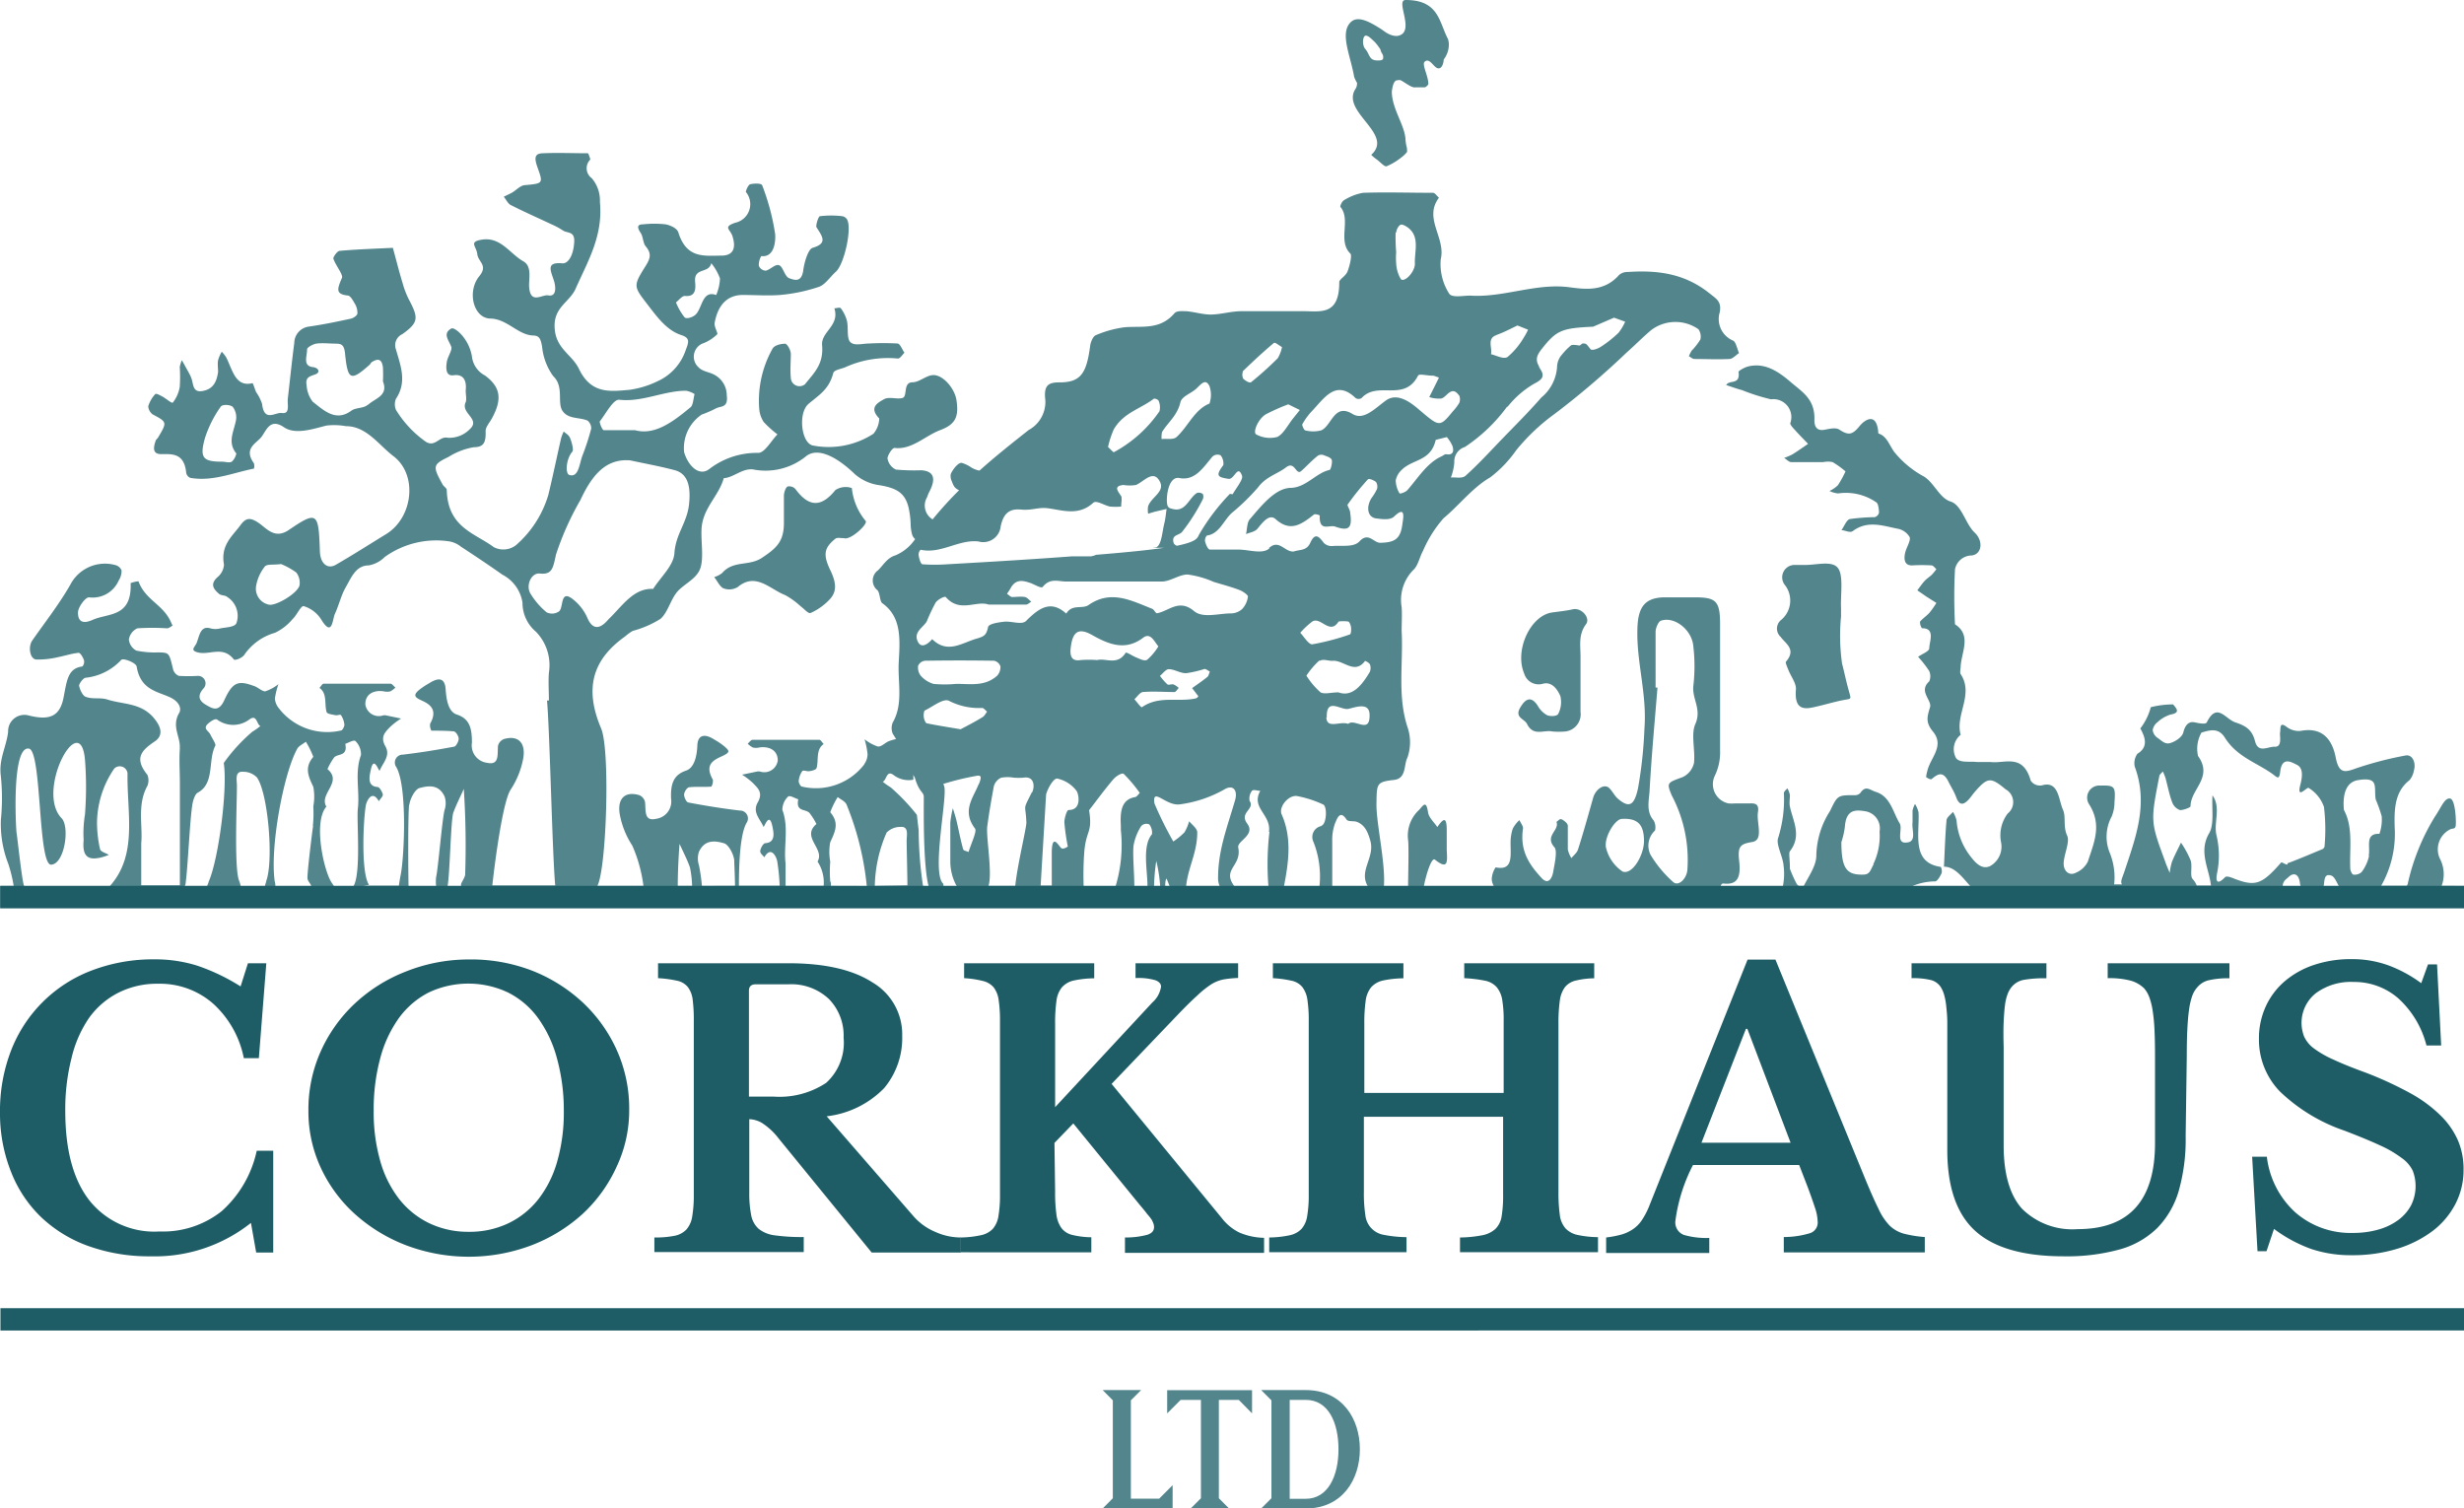
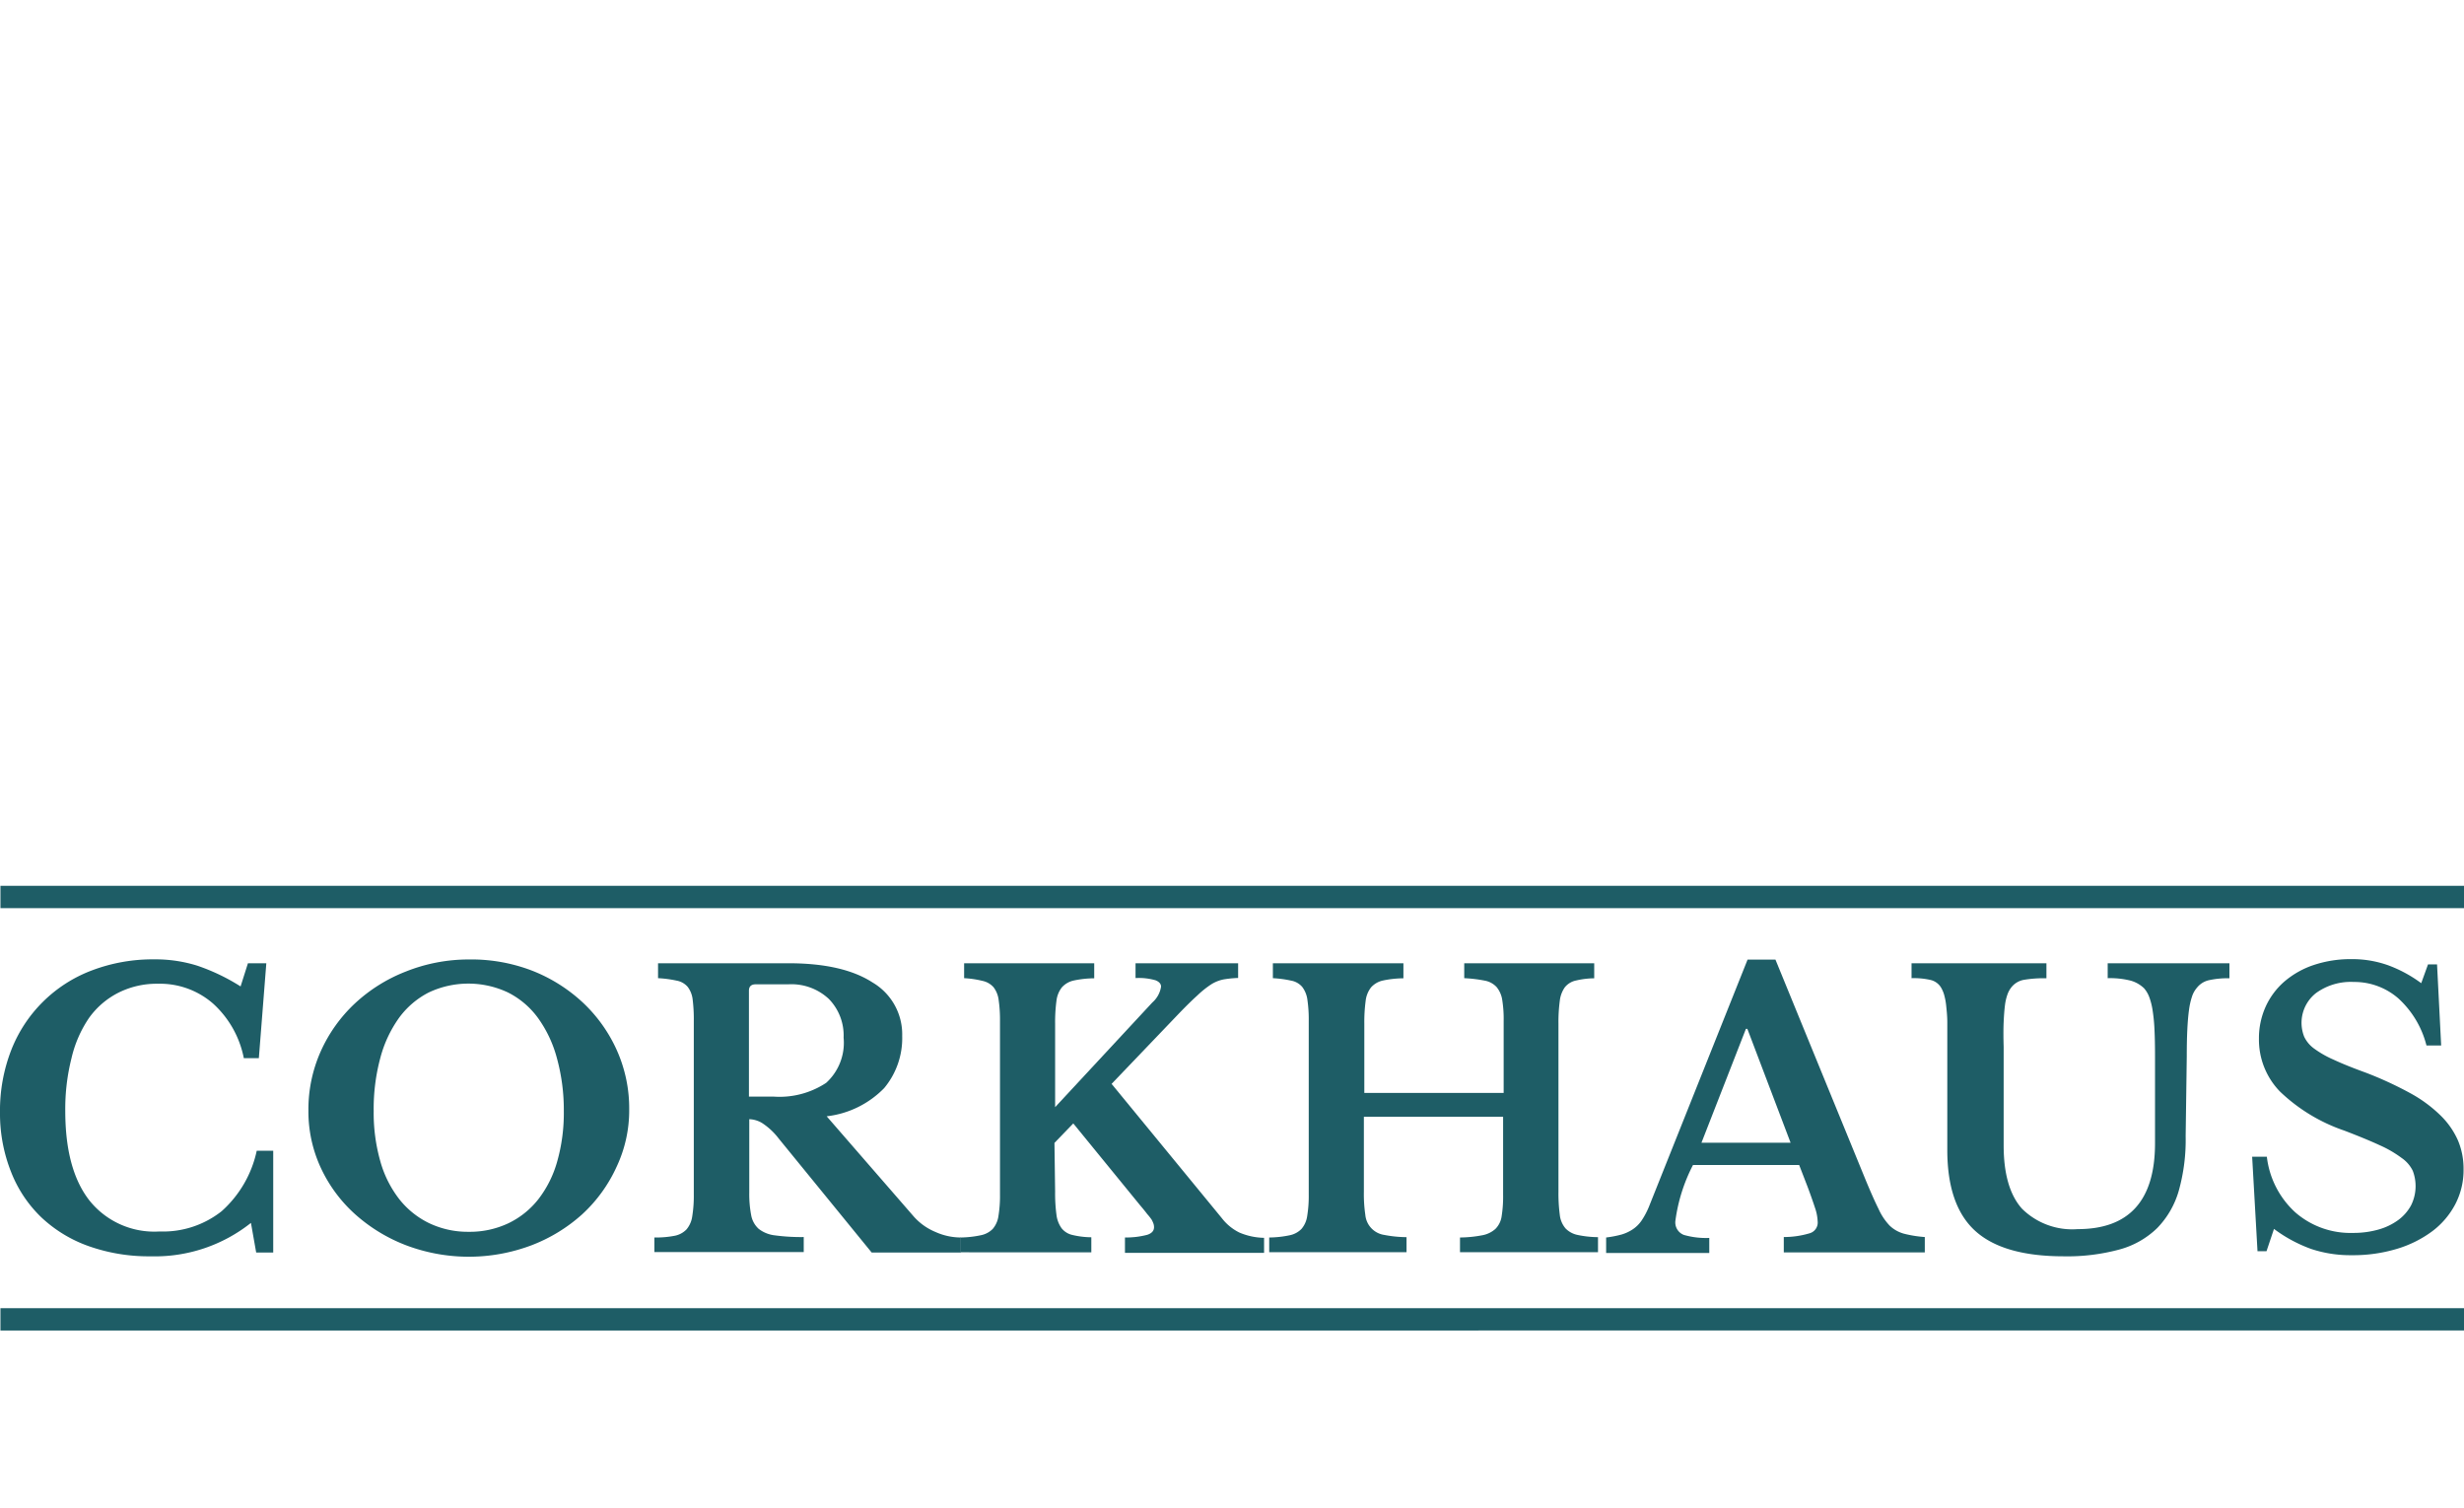
<svg xmlns="http://www.w3.org/2000/svg" viewBox="0 0 221.22 135.43">
  <defs>
    <style>.a0ee177b-9f9e-496f-bf81-25dd468aec41{fill:#53858c}.\38 89cd0fb-49c2-46c9-a1d9-8aa41e97ec10{fill:#1e5d66}.\34 fd71402-2ea2-4516-8190-4dbc3b5ab27f{fill:#1e5d65}</style>
  </defs>
  <title>Asset 1</title>
  <g id="ab940cb2-996a-46c7-8e80-853762294e32" data-name="Layer 2">
    <g id="2198ad7b-d382-4a7b-99b5-0d32a205941a" data-name="Layer 1">
-       <path class="a0ee177b-9f9e-496f-bf81-25dd468aec41" d="M219.21 79.53a3 3 0 0 0-.17-2.47 2 2 0 0 1 1-2.63c.19-.06.37 0 .43-.26s0-2.41-.5-2.48-.78.78-1.37 1.64a19.61 19.61 0 0 0-2.41 5.92c0 .1-.07.19-.1.28h-2.31a9.44 9.44 0 0 0 1.22-5.18c-.06-1.71 0-3.28 1.33-4.31a1.84 1.84 0 0 0 .39-.85c.22-.74-.15-1.49-.76-1.36a31.67 31.67 0 0 0-4.48 1.17c-.94.34-1.49.49-1.78-1-.39-2-1.53-2.69-3.15-2.38a1.8 1.8 0 0 1-1.28-.38c-.63-.46-.5.13-.56.51s.23 1.35-.53 1.29c-.59 0-1.44.6-1.72-.49s-.89-1.4-1.78-1.7-1.64-1.84-2.55 0c-.1.21-.72.08-1.1 0s-.8.07-1 .87c-.09.46-.76.88-1.22 1s-.76-.25-1.11-.48a1 1 0 0 1-.43-.69 1.1 1.1 0 0 1 .42-.7 3 3 0 0 1 1.19-.7c.85-.15.59-.49.22-.91a8.44 8.44 0 0 0-2 .25 5.4 5.4 0 0 1-.94 1.91c.32.59.85 1.61-.26 2.27a1.46 1.46 0 0 0-.24 1.16c1.25 3.36.07 6.39-.91 9.36-.2.62-.41.94-.24 1.21h-.7a5.85 5.85 0 0 0-.38-2.8 3.82 3.82 0 0 1 .16-3.3 3.39 3.39 0 0 0 .25-1.28c.11-1.43 0-1.52-1.25-1.49a1.09 1.09 0 0 0-1 1.72c1.16 1.87.38 3.46-.14 5.1a2.1 2.1 0 0 1-1.07 1c-.6.32-1.15-.14-1.1-.92s.57-1.87.31-2.41c-.38-.82-.09-1.67-.37-2.31-.42-.92-.37-2.64-1.9-2.2a1 1 0 0 1-1-.42c-.7-2.5-2.37-1.5-3.62-1.68h-1.23c-.64-.07-1.5.1-1.85-.34a1.66 1.66 0 0 1 .41-2.1c-.51-1.82 1.21-3.61 0-5.45-.09-.15 0-.46 0-.7.08-1.31 1-2.8-.51-3.77a47.51 47.51 0 0 1 0-4.94 1.54 1.54 0 0 1 1.5-1.24c.92-.11 1.07-1.3.26-2.06s-1.15-2.47-2.15-2.78-1.48-1.69-2.4-2.25a8.8 8.8 0 0 1-2.66-2.2c-.45-.62-.68-1.45-1.43-1.66-.12-2-1.23-1.24-1.7-.65-.64.79-1 .82-1.77.32-.36-.25-.93-.08-1.41 0s-.89-.11-.86-.93c.05-1.86-1.14-2.5-2.13-3.36-1.16-1-2.36-1.76-3.82-1.4-.31.08-.87.38-.86.49.16 1.22-.83.67-1.11 1.18.47.15.93.33 1.41.45a17.92 17.92 0 0 0 2.61.83 1.61 1.61 0 0 1 1.73 2.15c0 .17.29.46.47.66.37.41.75.79 1.13 1.19-.47.32-.93.65-1.4.94a5 5 0 0 1-.75.32c.22.13.43.38.65.38h2.86a2 2 0 0 1 .85 0 8.14 8.14 0 0 1 1.15.83 8.93 8.93 0 0 1-.68 1.24 2.7 2.7 0 0 1-.76.52 2.32 2.32 0 0 0 .78.22 4.79 4.79 0 0 1 3.44.81c.17.13.22.6.23.92a.57.57 0 0 1-.38.4 17.76 17.76 0 0 0-2.24.17c-.29.07-.5.63-.75 1 .33 0 .73.26 1 .09 1.33-1 2.7-.49 4-.23a1.58 1.58 0 0 1 1.12.76c.12.32-.3.93-.41 1.43-.14.66 0 1.14.66 1.11a14.32 14.32 0 0 1 1.71 0c.15 0 .3.22.44.34a5.18 5.18 0 0 1-.41.5c-.21.2-.46.35-.66.57s-.43.55-.64.83l.84.58.87.55a8.23 8.23 0 0 1-.61.87c-.27.3-.6.51-.86.81a1 1 0 0 0 .17.59c1.24 0 .67 1.18.66 1.81 0 .27-.67.51-1 .76a9.71 9.71 0 0 1 1 1.28 1.17 1.17 0 0 1 0 .92c-1 .9.26 1.69.07 2.32-.28.92-.4 1.38.27 2.2 1.08 1.32-.3 2.39-.53 3.6a2.18 2.18 0 0 0-.09.48c.15.1.4.25.5.17.55-.46 1-.73 1.48.19.23.48.52.91.71 1.42.27.76.63.74 1.07.29.22-.22.4-.51.61-.75 1.15-1.32 1.43-1.34 2.76-.23a1.31 1.31 0 0 1 .19 2.18 3.26 3.26 0 0 0-.6 2.55 2 2 0 0 1-1 2.18c-.69.29-1.22-.21-1.71-.85a6 6 0 0 1-1.28-3.26 2.64 2.64 0 0 0-.32-.77c-.2.25-.56.48-.58.76-.12 1.38-.16 2.77-.23 4.16 1 0 1.68 1 2.39 1.77h-5.29a5.28 5.28 0 0 1 2.1-.45c.21 0 .44-.44.59-.73a.88.88 0 0 0-.07-.57c-2.65-.38-1.91-2.89-2-4.89a2.42 2.42 0 0 0-.32-.76 2.4 2.4 0 0 0-.22.59v1.06c-.09.62.36 1.64-.39 1.79-1.22.25-.46-1.17-.76-1.69-.61-1-.83-2.42-2.13-2.83-.57-.18-.92-.62-1.4.08a.62.62 0 0 1-.49.21c-1.58 0-1.55 0-2.25 1.44a7.67 7.67 0 0 0-1.22 4c0 .88-.67 1.82-1.13 2.71h-.42a.52.52 0 0 1-.22-.2 11.83 11.83 0 0 1-.6-1.34c0-.89-.12-1.4 0-1.58 1.08-1.38.28-2.7 0-4-.07-.33 0-.71 0-1.06a2.28 2.28 0 0 0-.23-.59c-.11.15-.31.28-.31.44a11.53 11.53 0 0 1-.51 4c-.23.59.41 1.64.48 2.5a5.59 5.59 0 0 1-.07 1.89h-5.57c0-.17.11-.29.23-.28 1.4.17 1.57-.73 1.42-2.06s.15-1.49 1.19-1.67.35-1.74.5-2.67-.48-.78-.93-.79h-1.14a3.84 3.84 0 0 1-.57 0 1.76 1.76 0 0 1-1.24-2.47 4.76 4.76 0 0 0 .48-2.26V56.02c0-2-.36-2.35-2-2.39h-3.14c-1.62.08-2.22.88-2.28 2.76-.11 3 .87 5.89.63 9a39.23 39.23 0 0 1-.58 5.4c-.33 1.47-.75 1.82-1.8.92-.31-.26-.51-.72-.83-1-.47-.36-1.2.19-1.4.93-.44 1.55-.87 3.11-1.36 4.64-.1.3-.39.51-.59.76a2.56 2.56 0 0 1-.32-.77v-2.13c0-.22-.32-.46-.53-.57s-.32.13-.49.21c.3.77-1.1 1.26-.18 2.29.29.33 0 1.54-.13 2.3-.05.23-.32 1.18-1 .48-1.11-1.2-2-2.44-1.69-4.49 0-.21-.21-.49-.33-.73a2.91 2.91 0 0 0-.59.76 4 4 0 0 0-.2 1.31c0 1.18.23 2.49-1.34 2.17a2.05 2.05 0 0 0-.35 1.09 1.52 1.52 0 0 0 .2.62h-6.3c.26-1.29.72-2.63 1-2.4 1.18.93 1.12.23 1.06-.86v-1.78c0-1.46-.42-.87-.85-.29-.29-.44-.75-.83-.83-1.32-.16-1.07-.39-.69-.79-.23a3.14 3.14 0 0 0-1 2.72c.08.58 0 3.44 0 4v.14h-2.17c.15-2.14-.7-5.64-.67-7.43s0-1.93 1.58-2.11c1.13-.13.86-1.36 1.2-2a4.19 4.19 0 0 0 0-2.76c-.92-2.83-.36-5.75-.52-8.62 0-.71.05-1.43 0-2.13a3.83 3.83 0 0 1 1.09-3.38c.39-.38.53-1.14.83-1.68a11 11 0 0 1 1.84-2.92c1.42-1.18 2.6-2.75 4.19-3.67a10.81 10.81 0 0 0 2.33-2.43 18.2 18.2 0 0 1 3.47-3.28 74.06 74.06 0 0 0 6.46-5.51c.74-.65 1.44-1.37 2.19-2a3.6 3.6 0 0 1 4.25-.08 1.14 1.14 0 0 1 .17.92 5.61 5.61 0 0 1-.78 1 3.24 3.24 0 0 0-.25.5c.16.09.32.24.49.25 1 0 2.1.05 3.14 0 .29 0 .58-.34.87-.53-.17-.39-.28-1-.53-1.12a2.1 2.1 0 0 1-1.19-2.58c.15-.94-.3-1.16-.91-1.65-2.3-1.85-4.78-2.1-7.37-1.93a1.12 1.12 0 0 0-.76.26c-1.32 1.5-2.95 1.31-4.47 1.11-3-.4-5.92.95-8.91.75-.65 0-1.64.22-1.89-.19a4.93 4.93 0 0 1-.75-3.07c.47-1.95-1.57-3.66-.16-5.53-.18-.15-.36-.44-.54-.44-2.09 0-4.19-.07-6.28 0a4.85 4.85 0 0 0-1.76.7 1 1 0 0 0-.28.55c1 1.16-.27 3.06.91 4.21.16.16-.06 1.09-.25 1.58s-.75.69-.75 1c0 2.9-1.57 2.61-3.08 2.59h-5.71c-.92 0-1.83.29-2.74.3-.74 0-1.47-.24-2.21-.3-.36 0-.85-.06-1.06.19-1.31 1.52-2.91 1.12-4.46 1.25a9.62 9.62 0 0 0-2.61.72c-.23.09-.46.6-.5 1-.33 2.47-.87 3.24-2.79 3.23-1 0-1.38.31-1.23 1.58a2.87 2.87 0 0 1-1.5 2.7c-1.49 1.18-3 2.37-4.41 3.64a2.14 2.14 0 0 1-.75-.29 3 3 0 0 0-.83-.4c-.3-.07-.81.55-1 1a1.05 1.05 0 0 0 .11.68 1.81 1.81 0 0 0 .23.48 1.05 1.05 0 0 0 .41.29 34 34 0 0 0-2.38 2.62 1.45 1.45 0 0 1-.49-2 3.45 3.45 0 0 1 .16-.41c.67-1.24.46-1.92-.68-2a19.05 19.05 0 0 1-2.28-.06 1.35 1.35 0 0 1-.76-1c0-.27.44-1 .66-.94 1.55.16 2.71-1.09 4.06-1.6s1.71-1.15 1.47-2.71c-.17-1.08-1.27-2.33-2.16-2.23-.6.06-1.18.63-1.77.64-.91 0-.42 1.27-.92 1.41s-1.21-.15-1.67.12-1.41.7-.41 1.72a2.24 2.24 0 0 1-.52 1.37A7.39 7.39 0 0 1 73 40c-1.06-.18-1.38-2.93-.4-3.75s1.83-1.31 2.21-2.75c.08-.32.79-.37 1.19-.58a9.26 9.26 0 0 1 4.62-.73c.19 0 .39-.34.58-.52-.2-.29-.39-.81-.61-.83a23.45 23.45 0 0 0-2.57 0c-.57 0-1.29.23-1.66-.11s-.17-1.27-.32-1.92a3.19 3.19 0 0 0-.55-1.13c-.09-.12-.38 0-.58 0 .5 1.58-1.21 2.09-1.1 3.32.15 1.73-.77 2.52-1.54 3.5a.78.78 0 0 1-1.27-.59c-.07-.7 0-1.43 0-2.13 0-.35-.33-.92-.51-.92-.39 0-1 .14-1.15.48a9.51 9.51 0 0 0-1.17 5.43 2.44 2.44 0 0 0 .4 1.12A9.82 9.82 0 0 0 69.8 39c-.57.58-1.13 1.64-1.71 1.66a7 7 0 0 0-4.41 1.45c-.86.67-1.86-.19-2.26-1.51A3.63 3.63 0 0 1 63 37.22a9.88 9.88 0 0 0 1.25-.54c.42-.26 1.15 0 1-1.19a2.09 2.09 0 0 0-1.07-1.82c-.48-.28-1.1-.3-1.47-.7a1.28 1.28 0 0 1 .48-2.17 3.68 3.68 0 0 0 1.21-.8c.07-.07-.29-.67-.24-1 .29-1.64 1.15-2.49 2.47-2.52 1.14 0 2.29.09 3.43 0a15 15 0 0 0 3.47-.73c.57-.2 1-.9 1.54-1.38.72-.68 1.42-3.77 1-4.63a.62.62 0 0 0-.45-.33 8.44 8.44 0 0 0-2 0c-.15 0-.41.88-.31 1 .55.86 1 1.44-.35 1.84-.39.11-.74 1.25-.84 2-.15 1.18-.85.87-1.26.73s-.54-1-.89-1.16-.8.39-1.22.48a.71.71 0 0 1-.62-.43 1.49 1.49 0 0 1 .22-.88c1.27.15 1.29-1.57 1.24-2a20.52 20.52 0 0 0-1.16-4.35c-.07-.2-.71-.18-1.06-.1-.17 0-.44.62-.4.7A1.71 1.71 0 0 1 66 20c-1.12.39-.44.57-.24 1.2.37 1.17 0 1.75-1 1.75-1.52 0-3.12.3-3.86-2.09-.12-.38-.73-.64-1.15-.72a9.22 9.22 0 0 0-2 0c-.57 0-.56.28-.22.79.21.32.2.9.44 1.18.53.64.44 1.06 0 1.76-1.13 1.79-1.09 1.84.12 3.41.89 1.16 1.77 2.38 3.07 2.8.88.28.64.7.37 1.45a4.71 4.71 0 0 1-2.5 2.7 8.38 8.38 0 0 1-2.53.77c-1.67.14-3.42.42-4.52-1.88-.6-1.26-2-1.77-2.17-3.52-.21-2 1.31-2.42 1.87-3.68 1.07-2.43 2.48-4.72 2.18-7.79a3.07 3.07 0 0 0-.73-2.13 1.1 1.1 0 0 1-.13-1.68s-.15-.56-.23-.56c-1.33 0-2.67-.06-4 0-.87 0-.78.53-.48 1.36.49 1.36.43 1.35-1.14 1.5-.41 0-.79.45-1.19.68-.24.13-.49.24-.73.36.2.25.37.61.61.74 1.22.62 2.47 1.17 3.7 1.75a6.83 6.83 0 0 1 1 .54c.41.29 1.14 0 1 1.2-.08 1-.5 1.8-1.07 1.75-1.52-.13-1 .69-.71 1.65.12.43.24 1.37-.53 1.23-.59-.11-1.65.89-1.73-.87 0-.79.24-1.77-.53-2.2-1.2-.68-2-2.18-3.67-1.94-1.26.19-.53.58-.45 1.3s1 1 .17 2c-1.11 1.38-.51 3.76 1 3.79s2.46 1.45 3.81 1.52c.6 0 .71.3.84 1a5.39 5.39 0 0 0 1 2.65c1 .95.32 2.38.84 3.13s1.48.54 2.24.86a.9.9 0 0 1 .33.72 21.84 21.84 0 0 1-.79 2.43c-.28.72-.33 2-1.18 1.73-.37-.12-.3-1.42.28-2.1.13-.15-.05-.81-.19-1.17s-.39-.43-.59-.63a4.28 4.28 0 0 0-.23.59c-.39 1.7-.74 3.41-1.15 5.1a9.59 9.59 0 0 1-2.9 4.51 1.85 1.85 0 0 1-2 .18c-1.71-1.27-4.13-1.75-4.22-5.13 0-.17-.28-.31-.38-.51-.9-1.63-.88-1.77.54-2.46a6.25 6.25 0 0 1 2.26-.87c.92 0 1.1-.44 1.07-1.46 0-.36.36-.75.56-1.12.94-1.72.8-2.81-.62-3.86A2.2 2.2 0 0 1 42.37 32a3.89 3.89 0 0 0-.75-1.72c-.28-.39-.88-.92-1.11-.78-.78.45-.24 1 0 1.62.13.29-.33.91-.4 1.4s-.12 1.28.62 1.17 1.2.31 1.08 1.37c0 .35.1.79 0 1.05-.48 1 1.37 1.5.37 2.42a2.56 2.56 0 0 1-2 .77c-.73-.16-1.1.86-1.92.38a9.63 9.63 0 0 1-2.71-2.88 1.29 1.29 0 0 1 0-1c1-1.5.43-2.93 0-4.42a1.09 1.09 0 0 1 .57-1.38c1.49-1.06 1.46-1.47.57-3.15a8.07 8.07 0 0 1-.56-1.49c-.31-1-.57-2.08-.86-3.11-1.59.08-3.18.13-4.77.27-.22 0-.61.58-.57.7.21.63.9 1.44.77 1.73-.43 1-.59 1.46.52 1.58.22 0 .45.41.61.69a1.59 1.59 0 0 1 .26.9c0 .21-.37.44-.59.49-1.25.27-2.5.53-3.76.71a1.5 1.5 0 0 0-1.32 1.48c-.22 1.67-.39 3.36-.58 5-.06.51.23 1.39-.53 1.28-.6-.09-1.59.86-1.78-.82a4.09 4.09 0 0 0-.53-1.05c-.13-.27-.27-.82-.34-.81-1.53.38-1.78-1.2-2.35-2.31a3.11 3.11 0 0 0-.4-.51 3.23 3.23 0 0 0-.33.76c-.06.34 0 .72 0 1.06-.14 1-.53 1.57-1.44 1.71s-.75-.73-1-1.26c-.12-.29-.29-.56-.44-.84l-.37-.67a2.38 2.38 0 0 0-.19.61 13.9 13.9 0 0 1 0 1.77 3.15 3.15 0 0 1-.62 1.42c-.1.11-.63-.39-1-.57-.19-.1-.5-.28-.59-.18a2.87 2.87 0 0 0-.62 1.08 1 1 0 0 0 .39.73c1.31.7 1.32.69.48 2.1-.06.09-.16.15-.2.26-.21.59-.3 1.18.43 1.21 1 0 2.13-.15 2.31 1.69a.62.62 0 0 0 .36.44c2 .35 3.82-.45 5.72-.83a.94.94 0 0 0 0-.47c-1-1.4.29-1.8.73-2.45s.78-1.61 2-.77c1 .65 2.52.15 3.76-.17a6 6 0 0 1 1.76.05c1.86 0 2.94 1.68 4.27 2.69 2.21 1.68 1.76 5.52-.65 7-1.5.92-3 1.88-4.51 2.75-.77.45-1.41-.13-1.44-1.2-.12-3.48-.21-3.68-2.79-1.92-1.28.87-2-.16-2.72-.64s-1.11-.5-1.63.22c-.74 1-1.79 1.79-1.47 3.54a1.6 1.6 0 0 1-.55 1.09c-.74.64-.39 1.1.1 1.52.21.18.55.11.75.29a2 2 0 0 1 .82 2.34c-.16.38-.95.37-1.46.48a1.71 1.71 0 0 1-.85 0c-.92-.28-1 .61-1.26 1.29-.16.39-.63.67.09.86 1.06.28 2.26-.63 3.24.63.1.13.73-.12.93-.39a5 5 0 0 1 2.77-2 4.68 4.68 0 0 0 1.58-1.23c.38-.35.75-1.23 1-1.16a2.82 2.82 0 0 1 1.57 1.2c1 1.63 1 0 1.23-.51.35-.76.55-1.64.95-2.35.52-.9.92-2 2.09-2a2.7 2.7 0 0 0 1.44-.76 7.93 7.93 0 0 1 5.82-1.39 2.29 2.29 0 0 1 1 .46c1.25.82 2.5 1.65 3.73 2.52a3.41 3.41 0 0 1 1.81 2.52 3.39 3.39 0 0 0 1.2 2.6 4.3 4.3 0 0 1 1.17 3.69c-.06.82 0 1.66 0 2.49h-.17c.24 2.47.48 13.93.74 16.61H44.2c.23-2.13.95-7.59 1.65-8.61a7.66 7.66 0 0 0 1.09-2.62c.34-1.55-.39-2.31-1.72-1.91a.88.88 0 0 0-.51.6c-.06.8.14 1.78-1 1.52a1.57 1.57 0 0 1-1.34-1.8c0-1.28-.19-2.15-1.36-2.53-.72-.24-.93-1.21-1-2.27s-.66-1.07-1.51-.52a6.35 6.35 0 0 0-.93.63c-.38.35-.42.56.14.83s1.74.69.91 2.15a1 1 0 0 0 .11.63c.66 0 1.33 0 2 .06.18 0 .44.41.45.65s-.23.68-.39.72c-1.53.29-3.07.54-4.61.72a.71.71 0 0 0-.6 1.12c1 1.73.72 8 .4 9.65-.07.33-.12.66-.17 1h-3.17l.49-.08c-.75-1.11-.5-6-.28-7.16.07-.36.55-1.43 1.16-.35.13-.21.39-.45.36-.61s-.28-.65-.45-.66c-1-.06-.74-1-.63-1.54.28-1.37.73.21.8.06.27-.68 1-1.32.51-2.18s0-1.29.41-1.72a6.25 6.25 0 0 1 1-.77l-1.34-.28a.62.62 0 0 0-.28 0 1.22 1.22 0 0 1-1.59-1c0-1 .86-1.29 1.67-1.16a1.24 1.24 0 0 0 .57 0 1.87 1.87 0 0 0 .46-.34c-.15-.12-.29-.34-.44-.35h-6c-.13 0-.25.25-.38.38.72.5.43 1.44.64 2.16.05.18.48.22.74.28s.46-.09.55 0a1.86 1.86 0 0 1 .31.87c0 .16-.17.49-.29.51a5.48 5.48 0 0 1-5.6-2 1.54 1.54 0 0 1-.35-.87 7 7 0 0 1 .32-1.29 3.88 3.88 0 0 1-1.19.65c-.3 0-.63-.36-1-.48-1.4-.51-1.91-.4-2.67 1.27-.5 1.1-1.07.75-1.58.46-.33-.19-1.08-.62-.3-1.5a.67.67 0 0 0-.49-1.14 14.91 14.91 0 0 1-1.71 0 .88.88 0 0 1-.52-.59c-.36-1.49-.34-1.49-1.3-1.52a8.06 8.06 0 0 1-2-.16 1.27 1.27 0 0 1-.67-1 1.34 1.34 0 0 1 .76-1 20.35 20.35 0 0 1 2.67 0c.16 0 .33-.15.49-.24-.08-.17-.15-.34-.23-.5-.72-1.42-2.23-1.86-2.82-3.46 0-.07-.71.11-.71.15.11 3.09-2 2.66-3.41 3.29-.39.17-1.32.53-1.32-.65 0-.5.69-1.41 1-1.37a2.55 2.55 0 0 0 2.66-1.52 1.54 1.54 0 0 0 .25-.91.82.82 0 0 0-.6-.48 3.5 3.5 0 0 0-4 1.78c-1 1.75-2.26 3.35-3.41 5-.4.57-.21 1.67.35 1.71A7.62 7.62 0 0 0 5.2 59c.62-.12 1.23-.33 1.86-.39.15 0 .38.38.47.64s-.08.57-.16.59C6.09 60 6 61.14 5.73 62.5c-.31 1.83-1.27 2.2-3.13 1.74A1.46 1.46 0 0 0 .73 65.7c-.15 1.34-.87 2.49-.65 4a19.64 19.64 0 0 1 0 3.9 9.85 9.85 0 0 0 .66 3.94 13.05 13.05 0 0 1 .49 2H0v2h221.22v-2zm-198-38.79a1.35 1.35 0 0 1-.4.71c-.24.13-.56 0-.85 0-1.74 0-2.06-.33-1.56-2.12a10.34 10.34 0 0 1 1.41-2.81c.15-.23.8-.21 1.08 0a1.54 1.54 0 0 1 .3 1.19c-.19 1.04-.81 2.01.05 3.03zm11.82-4.41c-.39.36-1.06.23-1.5.55-1.37 1-2.42 0-3.46-.82a2.69 2.69 0 0 1-.54-1.45c-.14-.75.27-.81.78-1s.26-.6-.21-.65c-.95-.1-.52-1-.53-1.6 0-.17.52-.46.83-.51.56-.08 1.13 0 1.69 0s.81.09.89.9c.24 2.4.51 2.5 2.2 1 .08-.07.12-.19.2-.24.46-.29.89-.39 1 .47a12.53 12.53 0 0 1 0 1.26c.51 1.29-.69 1.51-1.32 2.09zm-6.14 16.23c-.19.73-2.22 1.93-2.81 1.71a1.46 1.46 0 0 1-1.08-1.7 3.85 3.85 0 0 1 .77-1.7c.2-.25.7-.13 1.46-.23a6.4 6.4 0 0 1 1.37.76 1.5 1.5 0 0 1 .29 1.16zm-17 27H2.18c-.18-.18-.64-4.56-.69-4.77S1 66.92 2.6 67.21c1.17.21.79 10.5 2 10.42s1.68-3.41.93-4.17c-2.37-2.46 1.69-9.94 2.1-5.25a32 32 0 0 1 0 4.91 10.51 10.51 0 0 0-.12 2.31C7.36 77 8 77.21 9 77a5.18 5.18 0 0 0 .77-.25c-.27-.17-.73-.27-.79-.52a10.91 10.91 0 0 1-.27-2.35A8.7 8.7 0 0 1 10.26 69a.7.7 0 0 1 1.19.45c-.06 3.55.93 7.27-1.57 10.08zm6.26-12.39c-.08 1.06 0 2.13 0 3.2v9.11h-3.47V75.7c.15-1.54-.39-3.44.55-5.14a1.31 1.31 0 0 0 0-1c-1.26-1.55-.44-2.24.67-3 .54-.36.71-.93.2-1.71-1.18-1.81-2.93-1.55-4.47-2.05-.62-.2-1.31 0-1.93-.24-.26-.08-.52-.6-.6-1 0-.17.34-.66.57-.71a5.1 5.1 0 0 0 3.21-1.6c.18-.21 1.34.26 1.39.59.35 2.15 1.94 2.24 3.07 2.8.76.38 1 1 .72 1.41-.66 1.2.15 2.1.08 3.09zm2.57 12.07a3.48 3.48 0 0 0-.13.32h-2a1 1 0 0 0 .07-.21c.21-1.56.37-5.51.6-7.06.06-.41.24-1 .5-1.13 1.54-.83.89-2.9 1.57-4.21.08-.15-.28-.65-.44-1s-.73-.52-.19-1c.23-.2.61-.46.79-.35a2.42 2.42 0 0 0 2.89 0c.7-.53.66.47 1 .58a5.69 5.69 0 0 1-.72.51 15.12 15.12 0 0 0-2.57 2.81c.36 2.38-.48 8.75-1.38 10.71zm5.18-.08c-.06.14-.08.27-.12.41h-2.17a2.62 2.62 0 0 0-.15-.52c-.45-1.15-.18-7.11-.19-8.51 0-.51-.22-1.32.56-1.25a1.71 1.71 0 0 1 1.24.51c1 1.41 1.52 7.52.82 9.33zm4.21-5c-.07.41-.57 4.46-.5 4.74s.28.43.34.66h-3.23c0-.14 0-.28-.05-.41-.45-3 .76-9.61 2-11.9.16-.3.52-.44.79-.66a7.71 7.71 0 0 1 .67 1.36c-.81.95-.46 1.73 0 2.69a4.78 4.78 0 0 1 0 1.75 11.11 11.11 0 0 1-.04 1.75zm4.31-6.4c-.6 1.59-.11 3.24-.29 4.83-.13 1.1.32 5.84-.41 7H30a2.65 2.65 0 0 0-.19-.3c-.69-.92-1.74-5.45-.51-6.87-.69-1.16 1.5-2.19.1-3.37A5.69 5.69 0 0 1 30 68c.36-.37 1.23-.07 1-1.22.32-.1.75-.39.92-.24a1.66 1.66 0 0 1 .49 1.19zm4.33 4.51c.06-.57.52-1.41.91-1.52.78-.21 1.74-.37 2.26.77a1.92 1.92 0 0 1 0 1.19c-.2.61-.59 5.36-.76 6a3.51 3.51 0 0 0 0 .88h-2.48c-.03-1.25-.06-6.34.05-7.35zm5 6.33c-.14.47-.5.77-.31 1h-1.26c.22-1.24.29-6 .52-6.64s.62-1.42.94-2.13a77.33 77.33 0 0 1 .12 7.74zM129.36 41c-1.26.6-2.05 1.91-3 3-.18.2-.67.36-.71.29a2.32 2.32 0 0 1-.34-1.17 1.76 1.76 0 0 1 .53-.93c1-1 2.62-.75 3.06-2.7l1-.25a3.15 3.15 0 0 1 .51.82c.17.58-.06.81-.56.72-.15-.02-.32.16-.49.22zm5-10.93c.68-.24 1.33-.59 1.88-.85l.95.38a5.58 5.58 0 0 1-.41.75 6.69 6.69 0 0 1-1.43 1.7c-.37.23-1-.14-1.49-.25.14-.56-.39-1.41.48-1.71zm1 6.44a8.45 8.45 0 0 1 2.43-2.09c.69-.35.91-.66.51-1.27s0-.05 0-.08c-.53-.72-.34-1.16.12-1.74 1.33-1.7 1.82-1.87 4.61-2l1.88-.81 1 .36a4.62 4.62 0 0 1-.6 1 10.49 10.49 0 0 1-1.58 1.25c-.28.18-.81.38-.94.21-.35-.44-.35-.52-.72-.5l-.24.18c-.16 0-.64-.13-.8 0a5.69 5.69 0 0 0-.75.76l-.05.06a1.71 1.71 0 0 0-.43 1 3.87 3.87 0 0 1-1.42 2.85c-1.15 1.32-2.38 2.54-3.59 3.79-1.06 1.1-2.1 2.24-3.21 3.23-.31.28-.88.12-1.32.16a4.87 4.87 0 0 0 .31-1.36 1.35 1.35 0 0 1 .95-1.38 14.92 14.92 0 0 0 3.78-3.61zm-10-15.65c0-.26.24-.65.41-.69s.5.15.71.32c1 .83.5 2.11.55 3.19 0 .74-.93 1.71-1.26 1.38a3.05 3.05 0 0 1-.42-1.42 6.1 6.1 0 0 1 0-1 16.39 16.39 0 0 1-.05-1.77zM117.7 37c1.16-1.19 2.19-3 4-1.27a.48.48 0 0 0 .55 0c1.45-1.57 3.82.41 5.06-2 .11-.21.72 0 1.41 0l.47.17-.37.75-.5 1a2.81 2.81 0 0 0 1.08.13c.33-.09.59-.54.92-.64s.51.17.69.37a.88.88 0 0 1 0 .67 4.55 4.55 0 0 1-.59.77c-1.18 1.46-1.22 1.34-3-.16-.84-.73-2-1.56-3-.83s-2 1.82-3 1.2c-1.65-1-1.86 1.09-2.81 1.48a2.83 2.83 0 0 1-1.42 0c-.11 0-.31-.48-.27-.54a5.84 5.84 0 0 1 .78-1.1zm-1-.19l-.6.75c-.47.58-.87 1.41-1.43 1.67a2.58 2.58 0 0 1-1.87-.22c-.36-.14.13-1.4.86-1.82a18 18 0 0 1 2-.89zm-5.13-3.47c.91-.88 1.84-1.75 2.8-2.55.11-.09.43.21.73.37a3.24 3.24 0 0 1-.38 1 30.62 30.62 0 0 1-2.39 2.15c-.14.11-.51-.12-.71-.31a.81.81 0 0 1-.04-.61zM108.85 41a.66.66 0 0 1 .74-.12 1.17 1.17 0 0 1 .24.88c-.76 1-.45 1.08.46 1.23.54.09.83-1.35 1.22-.28.12.33-.51 1.08-.82 1.63 0 .06-.22 0-.27 0a18.74 18.74 0 0 0-2.77 3.66c-.15.33-.25.64-2 1-.12-.07-.24-.13-.28-.26-.22-.76.49-.65.77-1a17.24 17.24 0 0 0 1.85-2.92.61.61 0 0 0 0-.47.59.59 0 0 0-.53-.09c-.71.44-1 1.7-2.11 1.45-.46-.1-.56-.15-.59-.75 0-1.1.38-2.15 1.08-2.05 1.44.3 2.16-.91 3.01-1.91zm-4.51-2.23c.54-.88 1.35-1.44 1.64-2.66.13-.55 1-.79 1.48-1.27s.81-.82 1.13-.17a2.44 2.44 0 0 1 0 1.56c-1.33.52-1.93 2.07-2.95 3-.31.28-.86.13-1.35.19a2 2 0 0 1 .05-.67zm-4.34-.23c.88-1.5 2.38-1.82 3.57-2.73.1-.07.42.06.46.19a1.48 1.48 0 0 1 .07.92 11.64 11.64 0 0 1-4.1 3.68c-.07 0-.3-.27-.52-.47a8.22 8.22 0 0 1 .52-1.59zM82.68 49.36c1.79.39 3.41-.95 5.16-.75a1.57 1.57 0 0 0 2-1.34c.27-1.33.93-1.61 1.86-1.52s1.54-.23 2.38-.12c1.3.17 2.76.72 4.07-.49.28-.26 1 .24 1.51.34a5.69 5.69 0 0 0 1 0c0-.32.09-.75 0-.94-.35-.51-.68-.9.2-1a3.45 3.45 0 0 0 1.13 0c.73-.31 1.57-1.44 2.15-.29.46.9-.78 1.38-1.06 2.2a2 2 0 0 0 0 .67l.6-.18 1.06-.25c-.07.44-.1.89-.21 1.31-.18.73-.23 1.77-.64 2.09-.1.08-.25.06-.37.09h1c-1.34.2-3.29.4-6.11.63a2.05 2.05 0 0 1-.47.14h-1.73c-2.91.22-6.54.45-11.17.71a15.58 15.58 0 0 1-2.22 0c-.15 0-.3-.5-.34-.79s.14-.52.2-.51zm.53 6.42A16.54 16.54 0 0 1 84 54.1c.21-.29.82-.61.92-.49 1.25 1.44 2.74.27 3.84.67h3.35c.16 0 .32-.17.48-.26-.19-.15-.37-.38-.57-.42-.37-.07-.76 0-1.14 0-.16 0-.31-.19-.47-.29.11-.17.23-.33.32-.5.46-.84 1.1-.7 1.75-.48.39.13 1 .53 1.14.36.66-.84 1.43-.47 2.14-.48h8.54c.78 0 1.55-.63 2.33-.63a8.58 8.58 0 0 1 2.33.66c.78.24 1.56.44 2.32.73.29.11.78.44.76.6a2 2 0 0 1-.52 1.11 1.52 1.52 0 0 1-1 .39c-1.13 0-2.53.46-3.32-.21-1.35-1.13-2.24 0-3.33.2-.12 0-.26-.34-.42-.4-1.88-.74-3.71-1.74-5.72-.34-.56.39-1.48-.12-2 .77-1.38-1.25-2.44-.51-3.6.65-.4.4-1.29 0-2 .08-.51.06-1.36.18-1.42.48-.15.72-.36.82-.9 1-1.37.35-2.7 1.48-4.12.08 0 0-.87 1.09-1.29.22s.51-1.27.81-1.82zm24.15 6.43c.06.09.13.17.2.25s-.12.22-.19.24c-1.6.36-3.3-.28-4.84.79-.09.06-.45-.46-.68-.71.25-.23.49-.62.76-.65.94-.08 1.89 0 2.83 0 .13 0 .26-.24.39-.37a1.91 1.91 0 0 0-.46-.31c-.18-.05-.42.07-.55 0a5.21 5.21 0 0 1-.68-.77c.26-.21.53-.6.79-.6.52 0 1 .36 1.56.36a10.13 10.13 0 0 0 1.65-.38c.15 0 .32.15.48.23-.07.17-.11.4-.23.49-.44.36-.91.67-1.36 1zm-17.54-2.38a1.16 1.16 0 0 1-.3.84c-1.13 1-2.44.71-3.71.73a10.66 10.66 0 0 1-2 0 2.5 2.5 0 0 1-1.15-.74 1.19 1.19 0 0 1-.23-.89.77.77 0 0 1 .61-.45q3.11-.05 6.21 0a.77.77 0 0 1 .57.51zM61.46 28.49a5.31 5.31 0 0 1-.77-1.34c.27-.21.55-.6.81-.58.79.07 1-.37.91-1.23-.14-1.39 1.22-.73 1.45-1.71a4.72 4.72 0 0 1 .78 1.37 4.24 4.24 0 0 1-.34 1.49c-1.3-.49-1.24 1.29-1.91 1.81-.26.2-.75.36-.93.19zm-7.6 9.33c.56-.72 1.21-2 1.75-1.93 2.08.23 4-.82 6-.81a2.23 2.23 0 0 1 .75.3c-.11.4-.13 1-.36 1.18-1.59 1.32-3.22 2.55-5 2.06h-2.8c-.15-.03-.4-.72-.35-.79zm-1.13 17.64a4.34 4.34 0 0 0-1.4-1.74c-1.07-.76-.71.92-1.17 1.19a1.1 1.1 0 0 1-1.09.06 6.68 6.68 0 0 1-1.44-1.67c-.45-.72.06-1.89.83-1.81 1.13.12 1.19-.49 1.46-1.71a25.89 25.89 0 0 1 2.19-4.89c1-2.14 2.22-3.74 4.46-3.56 1.34.29 2.68.53 4 .88 1.18.31 1.47 1.45 1.29 3.09s-1.2 2.65-1.31 4.36c-.07 1.12-1.23 2.14-1.91 3.21-1.77-.08-2.75 1.52-4 2.72-.35.41-1.26 1.41-1.91-.13zm8.12 24.08c0-1.71.13-3.4.16-3.78.32.71.68 1.39.94 2.13a9.87 9.87 0 0 1 .19 1.65zm2.17 0a16.49 16.49 0 0 0-.27-1.87 1.92 1.92 0 0 1 0-1.19c.52-1.14 1.48-1 2.26-.77.39.11.85.95.91 1.52 0 .36.06 1.26.07 2.3zm7.51 0v-2c-.19-1.59.31-3.24-.29-4.83a1.66 1.66 0 0 1 .51-1.19c.17-.15.61.15.92.24-.24 1.14.63.84 1 1.22a5.68 5.68 0 0 1 .63 1c-1.4 1.19.79 2.22.1 3.37a3.44 3.44 0 0 1 .55 2.18zm4.07 0c0-.2 0-.35-.06-.41a11.11 11.11 0 0 1 0-1.77 4.78 4.78 0 0 1 0-1.75c.47-1 .81-1.74 0-2.69a7.71 7.71 0 0 1 .67-1.36c.27.22.63.35.79.66a26.16 26.16 0 0 1 1.82 7.33zm3-10.92a5.48 5.48 0 0 1-5.6 2c-.12 0-.31-.35-.29-.51a1.86 1.86 0 0 1 .31-.87c.09-.12.37 0 .55 0s.68-.1.74-.28c.21-.72-.09-1.66.64-2.16-.13-.13-.25-.37-.38-.38h-6c-.15 0-.3.22-.44.35a1.87 1.87 0 0 0 .46.34 1.24 1.24 0 0 0 .57 0c.81-.13 1.66.18 1.67 1.16a1.22 1.22 0 0 1-1.59 1 .62.62 0 0 0-.28 0l-1.34.28a6.25 6.25 0 0 1 1 .77c.4.43.92.82.41 1.72s.23 1.5.51 2.18c.06.16.51-1.43.8-.06.11.53.34 1.48-.63 1.54-.17 0-.4.4-.45.66s.23.41.36.61c.62-1.09 1.1 0 1.16.35a18.74 18.74 0 0 1 .22 2.21h-3.66c0-2.23.13-4.66.68-5.64a.71.71 0 0 0-.6-1.12c-1.54-.18-3.08-.43-4.61-.72-.17 0-.4-.47-.39-.72s.27-.63.45-.65c.66-.08 1.33 0 2-.06A1 1 0 0 0 64 70c-.83-1.46.2-1.81.91-2.15s.53-.47.14-.83a6.35 6.35 0 0 0-.93-.63c-.85-.55-1.47-.42-1.51.52s-.25 2-1 2.27c-1.18.39-1.41 1.25-1.36 2.53a1.57 1.57 0 0 1-1.34 1.8c-1.11.26-.91-.72-1-1.52a.88.88 0 0 0-.51-.6c-1.33-.4-2.06.35-1.72 1.91a7.66 7.66 0 0 0 1.09 2.62 13 13 0 0 1 1 3.62h-4.14c.83-1.57 1.16-12.21.34-14.14-1.54-3.63-.75-6.2 2.15-8.26a4.36 4.36 0 0 1 .69-.5 9 9 0 0 0 2.49-1.08c.63-.54.9-1.69 1.47-2.39s1.73-1.17 2.08-2.08.09-2.31.13-3.49c.05-1.95 1.53-3 2-4.67.9-.06 1.62-.88 2.61-.79A5.76 5.76 0 0 0 72.32 41c1.09-.94 2.89.08 4.42 1.56a4.21 4.21 0 0 0 2.21 1c1.53.25 2.3.68 2.62 2a7.78 7.78 0 0 1 .19 1.51 3.77 3.77 0 0 0 .12.88.87.87 0 0 0 .28.45 4 4 0 0 1-1.77 1.46c-.74.22-1.07.86-1.56 1.34a1.12 1.12 0 0 0-.04 1.8c.23.28.19 1 .43 1.16 1.76 1.25 1.58 3.31 1.47 5.3-.1 1.81.43 3.72-.54 5.41a1.34 1.34 0 0 0 0 1l.3.48a4.92 4.92 0 0 0-.64.19c-.33.12-.66.52-1 .48a3.88 3.88 0 0 1-1.19-.65 7 7 0 0 1 .27 1.34 1.55 1.55 0 0 1-.31.91zm.94 10.92a12.49 12.49 0 0 1 1.06-4.79 1.71 1.71 0 0 1 1.24-.51c.78-.07.56.74.56 1.25s.05 2.34.07 4zm4.33 0a34.18 34.18 0 0 1-.39-5c-.06-.46-.11-.92-.16-1.38a18.16 18.16 0 0 0-2.35-2.47 5.69 5.69 0 0 1-.72-.51c.36-.11.32-1.11 1-.58A2.22 2.22 0 0 0 82 70v-.49c0 .13.11.22.15.36.41 1.36.8 1.19.79 1.72 0 .82-.08 6.14.44 8zm5-9.15c-.47 1.21-1.55 2.39-.33 4 .19.24-.37 1.38-.58 2.1-.17-.08-.45-.11-.49-.25-.23-.83-.39-1.69-.59-2.54-.09-.39-.22-.76-.33-1.14a8.58 8.58 0 0 0-.23 1.3v3.56a4.67 4.67 0 0 0 .53 2.06 1.09 1.09 0 0 0 .1.11H84.7v-.24c-1.11-.92.38-7.78.07-8.76a1.66 1.66 0 0 0-.08-.21 24.4 24.4 0 0 1 2.9-.71c.57-.13.53.12.3.72zm-1.65-4.92c-1.22-.21-2.09-.34-3-.53-.12 0-.25-.34-.28-.54s0-.58.1-.62c.74-.35 1.69-1.15 2.2-.84a5.89 5.89 0 0 0 2.93.62c.16 0 .3.22.45.33-.13.17-.24.4-.4.49-.71.44-1.52.85-1.97 1.09zm6.42 5.66c-.86 1.74-.56.93-.49 2.72 0 .51-.82 3.86-1 5.69h-2.4c.37-1.21-.24-4.4-.11-5.37.18-1.32.35-2.29.59-3.59a1.2 1.2 0 0 1 .66-.76 3.25 3.25 0 0 1 1.13 0 6.67 6.67 0 0 0 .85 0c1.03-.18 1.03.84.8 1.31zm3.28 1.6c-.13 0-.36.71-.36 1.09a18.64 18.64 0 0 0 .31 2.18s-.32.24-.54.17-.84-1.47-.9.23v3.11h-1l.49-8.19c.16-.57.67-1.46 1-1.42a2.93 2.93 0 0 1 1.73 1.1c.19.26.51 1.72-.7 1.72zM96.15 58c.19-1.37.76-1.62 1.88-1 1.5.85 3 1.47 4.61.25.66-.5 1 .37 1.36.78a5.21 5.21 0 0 1-1 1.2c-.26.16-.69-.09-1-.21s-.87-.51-.94-.41c-.75 1.17-1.76.45-2.55.65a10 10 0 0 0-1.49 0c-.96.16-.97-.58-.87-1.26zm4.48 16.14v.36a12.82 12.82 0 0 1-.47 5.06h-2.87a28.21 28.21 0 0 1 .06-3.11c.18-2 .75-1.64.43-3.71.72-.93 1.42-1.89 2.18-2.78.24-.28.78-.61.93-.48a12.89 12.89 0 0 1 1.44 1.71c-.14.13-.26.34-.41.37-1.25.21-1.36 1.31-1.29 2.56zm2.8.75c-.91 1.06-.4 3.26-.41 4.67h-1.18c0-1.18-.16-2.82-.07-3.64a4.79 4.79 0 0 1 .69-1.76.63.63 0 0 1 .73-.14 1.21 1.21 0 0 1 .24.84zm.18 4.67a18.72 18.72 0 0 1 .2-2.27 13 13 0 0 1 .35 2.27zm1 0c0-.41.09-.78.14-.65l.26.65zm1.88 0c.18-1.72 1-3 1-4.83 0-.36-.48-.69-.73-1a3.82 3.82 0 0 1-.42 1 6.49 6.49 0 0 1-1 .82 32.68 32.68 0 0 1-1.69-3.41c-.23-1.53 1 .21 2.23.08a11 11 0 0 0 4.12-1.39c.7-.38 1.14.1.89 1-.73 2.51-1.55 4.54-1.53 7.1a1.82 1.82 0 0 0 .14.62zm7.48-4.86a25 25 0 0 0-.09 4.86h-3.06c-1.15-1.54.69-1.79.35-3.47-.12-.59 1.57-1.12.81-2.14s.72-1.28.21-2.05a1.15 1.15 0 0 1 .21-.9c.15-.15.49 0 .75 0-.86 1.55.98 2.1.78 3.67zm0-25.47c-.62.56-1.84.11-2.79.11h-2.56c-.16 0-.35-.43-.42-.7s.11-.56.19-.57c1.06-.14 1.47-1.34 2.18-2a20.05 20.05 0 0 0 2.36-2.29c.73-1 1.72-1.2 2.53-1.82s.88.75 1.36.33 1-1 1.53-1.4a.63.63 0 0 1 .56 0c.24.09.6.2.66.41s-.08.86-.2.89c-1.23.27-2.1 1.58-3.49 1.61s-2.61 1.58-3.68 2.83c-.24.27-.23.87-.33 1.32.32-.14.73-.18 1-.45.49-.6 1.09-1.41 1.66-.89 1.33 1.2 2.34.45 3.43-.41.12-.1.53.06.53.08-.07 1.52.87.8 1.39 1 1.22.43 1.55.14 1.34-1.25 0-.26-.29-.65-.23-.73a23.25 23.25 0 0 1 1.81-2.25c.12-.13.52.06.74.22a.79.79 0 0 1 .09.63 4.58 4.58 0 0 1-.49.81c-.52.83-.35 1.73.4 1.83.54.07 1.27.18 1.63-.17 1.09-1.05.8.21.74.66-.16 1.36-.69 1.68-2 1.7-.6 0-1.05-1-1.86-.12-.53.55-1.58.34-2.4.41a1 1 0 0 1-.79-.27c-.43-.56-.78-1-1.23 0-.34.72-.93.57-1.46.76-.82.1-1.31-1.15-2.24-.31zm4.52 10.1c.3-.19.74 0 1.12 0 1-.12 2 1.29 2.95 0 0 0 .35.15.43.31a.93.93 0 0 1 0 .67c-.75 1.27-1.61 2.29-2.82 1.85-.68 0-1.24.19-1.61 0a6.92 6.92 0 0 1-1.27-1.5 7.11 7.11 0 0 1 1.16-1.36zm-1.74-2.53a6.88 6.88 0 0 1 1.07-1c.76-.47 1.57 1.26 2.36 0a2.9 2.9 0 0 1 .85 0c.12 0 .25.34.27.54s0 .6-.11.62a21.44 21.44 0 0 1-3.39.89c-.35-.02-.74-.72-1.09-1.07zm1.9 17.36a1 1 0 0 0-.72 1.44 8.45 8.45 0 0 1 .53 4h-3.19c.41-2.13.75-4.34-.2-6.48-.3-.68.63-1.78 1.39-1.65a9.86 9.86 0 0 1 2.32.75c.4.13.34 1.83-.17 1.92zm.47-9.74c-.07-1.87 1.28-.62 1.95-.78s1.84-.6 1.89.48c.07 1.88-1.33.33-1.92.87-.71-.28-1.92.5-1.96-.59zm3.71 15.14h-3.22V75.5a4.25 4.25 0 0 1 .27-1.63c.15-.33.42-1.2 1-.31.17.26.7.1 1 .25.64.28.92.83 1.16 1.71.39 1.48-1.04 2.63-.26 4.01zm22.9-1.28a3.58 3.58 0 0 1-1.51-2.06c-.31-.89.73-2.66 1.38-2.7 1.41-.08 2 .47 2 2-.01 1.29-1.06 3.04-1.91 2.73zM152.21 65c-.41.9 0 2.33-.12 3.49a1.86 1.86 0 0 1-1 1.27c-1.41.52-1.48.49-1 1.65a12.38 12.38 0 0 1 1.4 6.74c-.1.79-.83 1.49-1.31 1a10.44 10.44 0 0 1-2-2.42 1.85 1.85 0 0 1 .41-2.17 1.24 1.24 0 0 0-.13-.91c-.69-.79-.41-1.79-.36-2.65.17-3.1.46-6.18.71-9.27h-.17v-5c0-.35.25-.92.47-1 1.22-.43 2.81.82 2.92 2.31a15.39 15.39 0 0 1 0 3.54c-.13 1.17.77 2.08.18 3.42zm16 12.61c-.28.48-.31.89-.89.91-1.51.05-2-.5-2-2.92a6.88 6.88 0 0 0 .32-1.43c.12-1.53 1-1.47 1.8-1.34a1.55 1.55 0 0 1 1.31 1.82 5.85 5.85 0 0 1-.56 2.93zm36.73 2c0-.52.32-.67.55-.89.39-.37.89-.34 1 .56a1.2 1.2 0 0 0 .08.33zm.44-2c-.17.06-.5-.26-.59-.16-1.68 1.92-2.28 2.15-4.08 1.48-.31-.12-.79-.34-.95-.17-.5.53-.89.62-.72-.31A7.84 7.84 0 0 0 199 75c-.28-1.16.43-2.49-.36-3.59-.08 1.15.17 2.59-.29 3.38-1 1.68 0 3.19.15 4.72h-1.27a1.93 1.93 0 0 0-.38-.6c-.25-.28 0-1.15-.17-1.66a8.83 8.83 0 0 0-.87-1.6c-.27.57-.57 1.13-.81 1.72a5.31 5.31 0 0 0-.2 1c-.13-.32-.28-.64-.4-1-1.33-3.6-1.33-3.6-.54-7.66 0-.17.21-.3.32-.45a4.94 4.94 0 0 1 .24.59c.2.73.34 1.49.6 2.18a1.16 1.16 0 0 0 .71.7c.31 0 .94-.23.94-.35 0-1.54 2.06-2.57.67-4.51a2.94 2.94 0 0 1 .31-2.1c.65-.18 1.49-.51 2.09.44 1.11 1.77 2.86 2.24 4.32 3.3.39.29.57.54.66-.23.16-1.39 1-.86 1.49-.62s.57.83.32 1.78c-.37 1.42.59.18.74.3a3.25 3.25 0 0 1 1.38 1.71 17.27 17.27 0 0 1 .05 3.54.36.36 0 0 1-.2.25c-1.05.43-2.08.88-3.14 1.27zm3.23 2c.11-.53 0-1.23.7-1 .29.1.47.59.7 1zm4.08-2.74a3.74 3.74 0 0 1-.66 1.42.92.92 0 0 1-.75.23c-.1 0-.26-.34-.27-.53-.08-1.81.28-3.7-.57-5.27-.15-1.57.28-2.52 1.26-2.68.45-.07 1.06-.15 1.35.15s.13 1.07.25 1.6a12.55 12.55 0 0 1 .53 1.49 3.9 3.9 0 0 1-.2 1.58c-1.32-.05-.81 1.14-.96 1.93z" />
-       <path class="a0ee177b-9f9e-496f-bf81-25dd468aec41" d="M159.87 57.18c.44.62 1.44 1.11.47 2.23-.06.07.12.49.22.73.23.59.72 1.21.68 1.75-.13 1.56.46 1.84 1.47 1.63s1.93-.51 2.9-.69c.67-.12.59 0 .31-1.06-.2-.73-.35-1.48-.54-2.2a17.83 17.83 0 0 1-.09-4.22v-.71c-.06-1.27.25-3-.3-3.67s-2-.22-3-.25h-.86a1.11 1.11 0 0 0-.92 1.75 2.27 2.27 0 0 1-.35 3.23 1 1 0 0 0 .01 1.48zM141.22 54.7c-.62.14-1.26.2-1.89.29-1.93.29-3.37 3.38-2.49 5.47a1.35 1.35 0 0 0 1.66.93c.8-.22 1.29.43 1.59 1.1a2.32 2.32 0 0 1-.19 1.6c-.11.23-.72.24-1 .12a2.16 2.16 0 0 1-.84-.85c-.61-.93-1.12-.6-1.57.16-.54.92.38 1 .61 1.48.57 1.15 1.53.5 2.27.67a6.55 6.55 0 0 0 1.18 0 1.56 1.56 0 0 0 1.35-1.77v-4.94c0-1-.21-2 .51-2.94.38-.55-.41-1.48-1.19-1.32zM77.71 46.76a5.45 5.45 0 0 1-1.23-2.94A1.67 1.67 0 0 0 75 44c-1.26 1.56-2.37 1.54-3.56-.06a.73.73 0 0 0-.73-.26c-.17.08-.32.52-.33.81v2.47c0 1.68-.69 2.27-2 3.14-1.15.75-2.54.19-3.54 1.34a2.08 2.08 0 0 1-.72.37c.27.33.49.84.81 1a1.46 1.46 0 0 0 1.31-.11c1.62-1.35 2.88.2 4.26.73a7 7 0 0 1 1.38 1c.31.22.7.7.9.6a5.23 5.23 0 0 0 1.81-1.33c.58-.71.43-1.48 0-2.42-.75-1.51-.58-2.1.39-2.9.19-.16.52-.05.78-.07.58.25 2.24-1.31 1.95-1.55zM121.84 7.45q0 .23-.09.45c-1.52 2.1 3.48 4.1 1.36 6a3.87 3.87 0 0 0 .5.42c.31.22.7.7.9.6a5.72 5.72 0 0 0 1.56-1 3.59 3.59 0 0 0 .26-.28c0-.16 0-.33-.05-.5s-.06-.34-.09-.52c0-1.13-.94-2.44-1.18-3.82a3.39 3.39 0 0 1-.05-.59c.09-.73.27-1 .48-1a.61.61 0 0 1 .33 0c.37.2 1 .7 1.28.63h.88a.65.65 0 0 0 .31-.29c0-.72-.6-1.77-.34-2 .44-.42.81.5 1.19.58s.52-.5.53-.79a2.24 2.24 0 0 0 .46-1.34 1.73 1.73 0 0 0-.08-.5c-.8-1.5-.8-3.5-3.8-3.5-1 0 1 3-.78 3.23a1.49 1.49 0 0 1-.47-.07 2.31 2.31 0 0 1-.51-.24l-.44-.31c-1-.63-2.09-1.26-2.74-.61-1 1 0 3 .32 4.92a4.2 4.2 0 0 0 .26.53zm.79-4.25c.24 0 .52.32.76.53a3.83 3.83 0 0 1 .41.51c.23.28.09.26.29.57a.6.6 0 0 1 .07.5c-.08.11-.3.12-.47.12-.81 0-.68-.54-1.13-1.05-.3-.38-.21-1.21.08-1.18z" />
      <path class="889cd0fb-49c2-46c9-a1d9-8aa41e97ec10" d="M.04 117.45h221.18v2H.04zM.04 79.53h221.18v2H.04zM22.26 86.48h1.65L23.24 95h-1.35a8.93 8.93 0 0 0-2.75-4.89 7.24 7.24 0 0 0-4.94-1.79 7.67 7.67 0 0 0-3.54.79A7.29 7.29 0 0 0 8 91.38 10.69 10.69 0 0 0 6.42 95a18.59 18.59 0 0 0-.56 4.74q0 5.23 2.14 8a7.45 7.45 0 0 0 6.32 2.82 8.48 8.48 0 0 0 5.58-1.82 10.1 10.1 0 0 0 3.15-5.43h1.48v9.14H23l-.47-2.66a13.86 13.86 0 0 1-9 3 16.12 16.12 0 0 1-5.56-.91 12.06 12.06 0 0 1-4.25-2.58A11.38 11.38 0 0 1 1 105.23a14.19 14.19 0 0 1-1-5.33 15 15 0 0 1 1-5.6 12.49 12.49 0 0 1 7.23-7.17 15.4 15.4 0 0 1 5.65-1 12.55 12.55 0 0 1 3.84.57 18.19 18.19 0 0 1 3.88 1.86zM42.09 86.14a15.21 15.21 0 0 1 5.67 1 14.35 14.35 0 0 1 4.57 2.87 13.37 13.37 0 0 1 3.05 4.28 12.78 12.78 0 0 1 1.11 5.33 11.86 11.86 0 0 1-1.13 5.13 13.21 13.21 0 0 1-3.07 4.25 14.56 14.56 0 0 1-4.57 2.8 15.94 15.94 0 0 1-11.26 0 14.77 14.77 0 0 1-4.59-2.8 12.88 12.88 0 0 1-3.07-4.16 12 12 0 0 1-1.11-5.13 12.78 12.78 0 0 1 1.11-5.33 13.37 13.37 0 0 1 3.05-4.28 14.34 14.34 0 0 1 4.57-2.87 15.21 15.21 0 0 1 5.67-1.09zm0 24.45a8.11 8.11 0 0 0 3.54-.76 7.6 7.6 0 0 0 2.7-2.16 9.87 9.87 0 0 0 1.7-3.41 15.93 15.93 0 0 0 .59-4.5A17.58 17.58 0 0 0 50 95a11 11 0 0 0-1.7-3.61 7.52 7.52 0 0 0-2.7-2.29 8.34 8.34 0 0 0-7.1 0 7.57 7.57 0 0 0-2.68 2.29A11 11 0 0 0 34.14 95a17.58 17.58 0 0 0-.59 4.74 15.93 15.93 0 0 0 .59 4.5 9.87 9.87 0 0 0 1.7 3.41 7.65 7.65 0 0 0 2.68 2.16 8.08 8.08 0 0 0 3.57.78zM81 93a7 7 0 0 1-1.62 4.69 8.56 8.56 0 0 1-5.16 2.53l7.82 9a5.32 5.32 0 0 0 1.96 1.39 5.55 5.55 0 0 0 2.26.49v1.35h-8L69.9 102.2a6 6 0 0 0-1.47-1.37 2.38 2.38 0 0 0-1.16-.35v6.61a10.08 10.08 0 0 0 .17 2 2.17 2.17 0 0 0 .67 1.23 2.89 2.89 0 0 0 1.47.59 17.41 17.41 0 0 0 2.58.15v1.35H58.75v-1.31a8.74 8.74 0 0 0 1.8-.15 2 2 0 0 0 1.08-.57 2.3 2.3 0 0 0 .52-1.18 11.46 11.46 0 0 0 .14-1.94V91.67a14.36 14.36 0 0 0-.1-1.91 2.32 2.32 0 0 0-.44-1.15 1.7 1.7 0 0 0-1-.57 10.21 10.21 0 0 0-1.67-.22v-1.34h11.7q4.89 0 7.55 1.72A5.4 5.4 0 0 1 81 93zm-13.76 5.45h2.19a7.6 7.6 0 0 0 4.74-1.23 4.86 4.86 0 0 0 1.57-4.06 4.69 4.69 0 0 0-1.32-3.47 4.92 4.92 0 0 0-3.64-1.32h-2.93c-.4 0-.61.19-.61.57z" />
      <path class="889cd0fb-49c2-46c9-a1d9-8aa41e97ec10" d="M94.73 107a14.2 14.2 0 0 0 .12 2.06 2.61 2.61 0 0 0 .46 1.21 1.73 1.73 0 0 0 1 .61 7.54 7.54 0 0 0 1.67.2v1.35H86.23v-1.33a9.26 9.26 0 0 0 1.82-.2 2.06 2.06 0 0 0 1.08-.57 2.26 2.26 0 0 0 .51-1.15 11.14 11.14 0 0 0 .14-1.92V91.67a12.43 12.43 0 0 0-.12-1.89 2.35 2.35 0 0 0-.46-1.15 1.83 1.83 0 0 0-1-.57 8.7 8.7 0 0 0-1.64-.24v-1.34h11.68v1.35a9.29 9.29 0 0 0-1.84.2 2 2 0 0 0-1.06.61 2.4 2.4 0 0 0-.49 1.21 14.23 14.23 0 0 0-.12 2.06v7.49l8.73-9.4a2.36 2.36 0 0 0 .78-1.42q0-.37-.49-.57a5.39 5.39 0 0 0-1.8-.2v-1.33h9.21v1.32a9.79 9.79 0 0 0-1.3.13 3.29 3.29 0 0 0-1.11.44 8.57 8.57 0 0 0-1.25 1q-.69.62-1.7 1.67l-6 6.27 9.91 12.07a4.48 4.48 0 0 0 1.57 1.28 5.9 5.9 0 0 0 2.21.47v1.35H101v-1.38a7.51 7.51 0 0 0 2-.24q.61-.2.61-.68a1 1 0 0 0-.05-.32 2.49 2.49 0 0 0-.17-.37 5 5 0 0 0-.39-.49q-.24-.32-.64-.79l-6-7.35-1.69 1.75zM139.92 107a14.51 14.51 0 0 0 .12 2.07 2.24 2.24 0 0 0 .51 1.21 2.09 2.09 0 0 0 1.08.59 9.14 9.14 0 0 0 1.84.2v1.35h-12.39v-1.32a10.92 10.92 0 0 0 2-.2 2.41 2.41 0 0 0 1.18-.57 2 2 0 0 0 .56-1.15 11.15 11.15 0 0 0 .13-1.92v-7h-12.5V107a12.82 12.82 0 0 0 .13 2.07 2 2 0 0 0 1.7 1.8 10.9 10.9 0 0 0 2 .2v1.35h-12.33v-1.32a9.14 9.14 0 0 0 1.84-.2 2.05 2.05 0 0 0 1.06-.57 2.26 2.26 0 0 0 .51-1.15 11.14 11.14 0 0 0 .14-1.92V91.67a12.37 12.37 0 0 0-.12-1.91 2.44 2.44 0 0 0-.46-1.15 1.7 1.7 0 0 0-1-.57 10.08 10.08 0 0 0-1.64-.22v-1.34H126v1.35a9.29 9.29 0 0 0-1.84.2 2 2 0 0 0-1.06.61 2.4 2.4 0 0 0-.49 1.21 14.23 14.23 0 0 0-.12 2.06v6.21H135v-6.45a10.86 10.86 0 0 0-.13-1.91 2.36 2.36 0 0 0-.51-1.15 1.92 1.92 0 0 0-1.06-.57 12.4 12.4 0 0 0-1.84-.22v-1.34h11.67v1.35a7.49 7.49 0 0 0-1.64.2 1.74 1.74 0 0 0-1 .61 2.61 2.61 0 0 0-.45 1.21 14.16 14.16 0 0 0-.12 2.06zM161.53 104.59H152a15.21 15.21 0 0 0-1.58 5 1.2 1.2 0 0 0 .76 1.28 7.21 7.21 0 0 0 2.28.27v1.35h-9.26v-1.39a9.36 9.36 0 0 0 1.4-.27 3.69 3.69 0 0 0 1-.47 2.94 2.94 0 0 0 .79-.79 6.9 6.9 0 0 0 .64-1.2l8.87-22.22h2.5l8.06 19.69q.71 1.72 1.2 2.7a5.31 5.31 0 0 0 1 1.5 3 3 0 0 0 1.28.72 10.63 10.63 0 0 0 1.87.3v1.38h-12.66v-1.38a8.11 8.11 0 0 0 2.33-.34 1 1 0 0 0 .71-1.08 4.2 4.2 0 0 0-.24-1.21q-.24-.74-.64-1.82zm-8.77-2h8l-3.88-10.22h-.13zM196.23 102a16.91 16.91 0 0 1-.62 4.91 7.92 7.92 0 0 1-1.94 3.35 7.77 7.77 0 0 1-3.39 1.92 17.87 17.87 0 0 1-5 .61q-5.43 0-7.94-2.28t-2.51-7.27V94v-2.21c0-.59-.06-1.1-.1-1.5a5.7 5.7 0 0 0-.19-1 2.79 2.79 0 0 0-.29-.66 1.51 1.51 0 0 0-.88-.64 6.7 6.7 0 0 0-1.75-.17v-1.34h12.11v1.35a10.46 10.46 0 0 0-2.09.15 1.85 1.85 0 0 0-1 .59 2.22 2.22 0 0 0-.39.66 4.44 4.44 0 0 0-.24 1q-.08.62-.12 1.53t0 2.23v8.84q0 3.84 1.64 5.68a6.41 6.41 0 0 0 5 1.84q6.95 0 6.95-7.72v-7.79q0-1.42-.05-2.43a15.38 15.38 0 0 0-.17-1.72 6 6 0 0 0-.3-1.18 2.58 2.58 0 0 0-.46-.78 2.83 2.83 0 0 0-1.21-.69 7.59 7.59 0 0 0-2.06-.22v-1.34h10.93v1.35a7.64 7.64 0 0 0-1.92.19 1.93 1.93 0 0 0-1 .66 2.31 2.31 0 0 0-.44.79 6.55 6.55 0 0 0-.27 1.21q-.1.73-.15 1.74t-.05 2.43z" />
      <path class="4fd71402-2ea2-4516-8190-4dbc3b5ab27f" d="M202.2 103.85h1.32a8 8 0 0 0 2.56 5 7.53 7.53 0 0 0 5.16 1.84 8.21 8.21 0 0 0 2.29-.3 5.5 5.5 0 0 0 1.79-.86 4 4 0 0 0 1.15-1.32 3.87 3.87 0 0 0 .15-3.1 3 3 0 0 0-1-1.15 10.17 10.17 0 0 0-1.94-1.13q-1.23-.57-3.19-1.32A15.65 15.65 0 0 1 204.7 98a6.68 6.68 0 0 1-1.89-4.74 6.85 6.85 0 0 1 .61-2.9 6.6 6.6 0 0 1 1.7-2.26 7.88 7.88 0 0 1 2.63-1.47 10.46 10.46 0 0 1 3.39-.52 9.61 9.61 0 0 1 3.24.54 11.91 11.91 0 0 1 3 1.62l.61-1.69h.81l.37 7.28h-1.32a8.55 8.55 0 0 0-2.53-4.23 6 6 0 0 0-4-1.47 5.3 5.3 0 0 0-3.39 1 3.39 3.39 0 0 0-1.06 3.91 2.78 2.78 0 0 0 .88 1.06 9.12 9.12 0 0 0 1.75 1q1.11.52 2.87 1.16a32.52 32.52 0 0 1 4 1.84 12.29 12.29 0 0 1 2.73 2 7.2 7.2 0 0 1 1.57 2.24 6.52 6.52 0 0 1 .51 2.6 6.65 6.65 0 0 1-.74 3.14 7.25 7.25 0 0 1-2.07 2.43 10.22 10.22 0 0 1-3.17 1.58 13.6 13.6 0 0 1-4.06.57 11.15 11.15 0 0 1-3.64-.56 12.89 12.89 0 0 1-3.34-1.8l-.67 2h-.81z" />
-       <path class="a0ee177b-9f9e-496f-bf81-25dd468aec41" d="M99 135.43l.91-.92v-8.79l-.91-.92h3.45l-.92.92v8.83h2.54l1.21-1.21v2.08zM111.22 125.68h-1.79v8.83l.92.92h-3.45l.92-.92v-8.83H106l-1.21 1.21v-2.08h7.62v2.08zM117.23 135.43h-4l.92-.92v-8.79l-.92-.92h4c3.29 0 4.86 2.59 4.86 5.31s-1.57 5.32-4.86 5.32zm0-9.75h-1.44v8.88h1.44c2 0 2.94-2.05 2.94-4.44s-.9-4.44-2.94-4.44z" />
    </g>
  </g>
</svg>